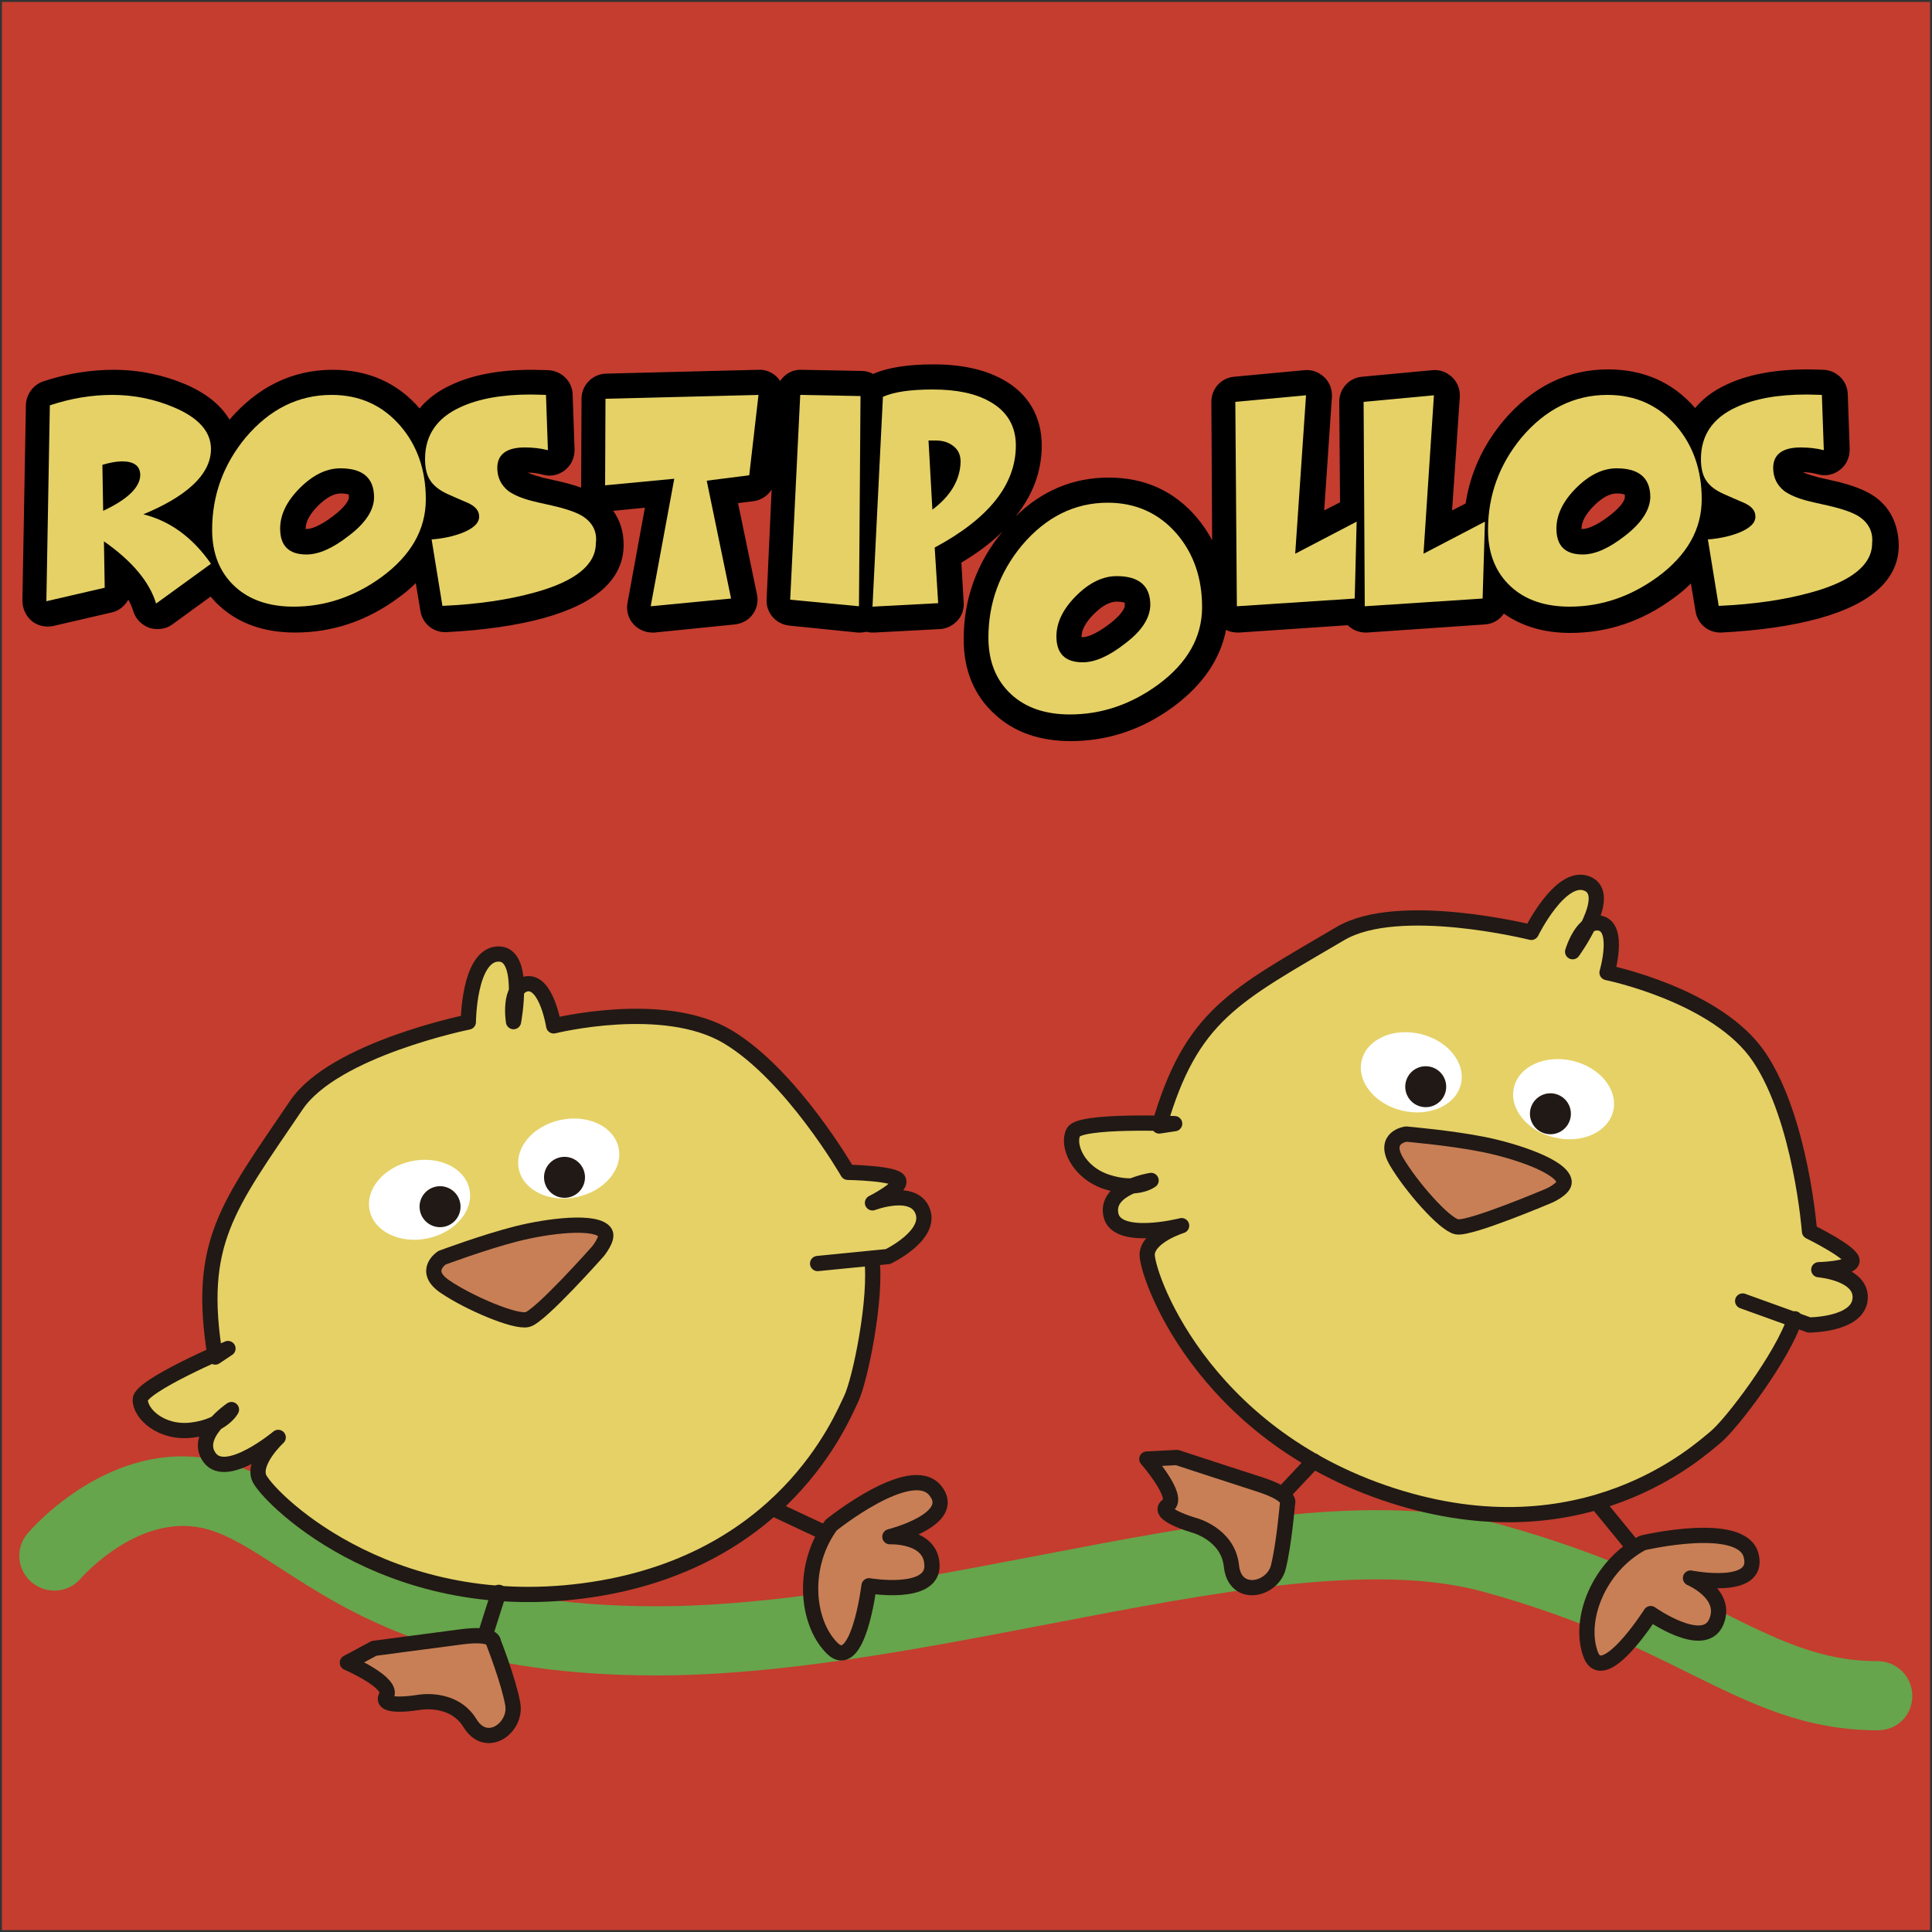
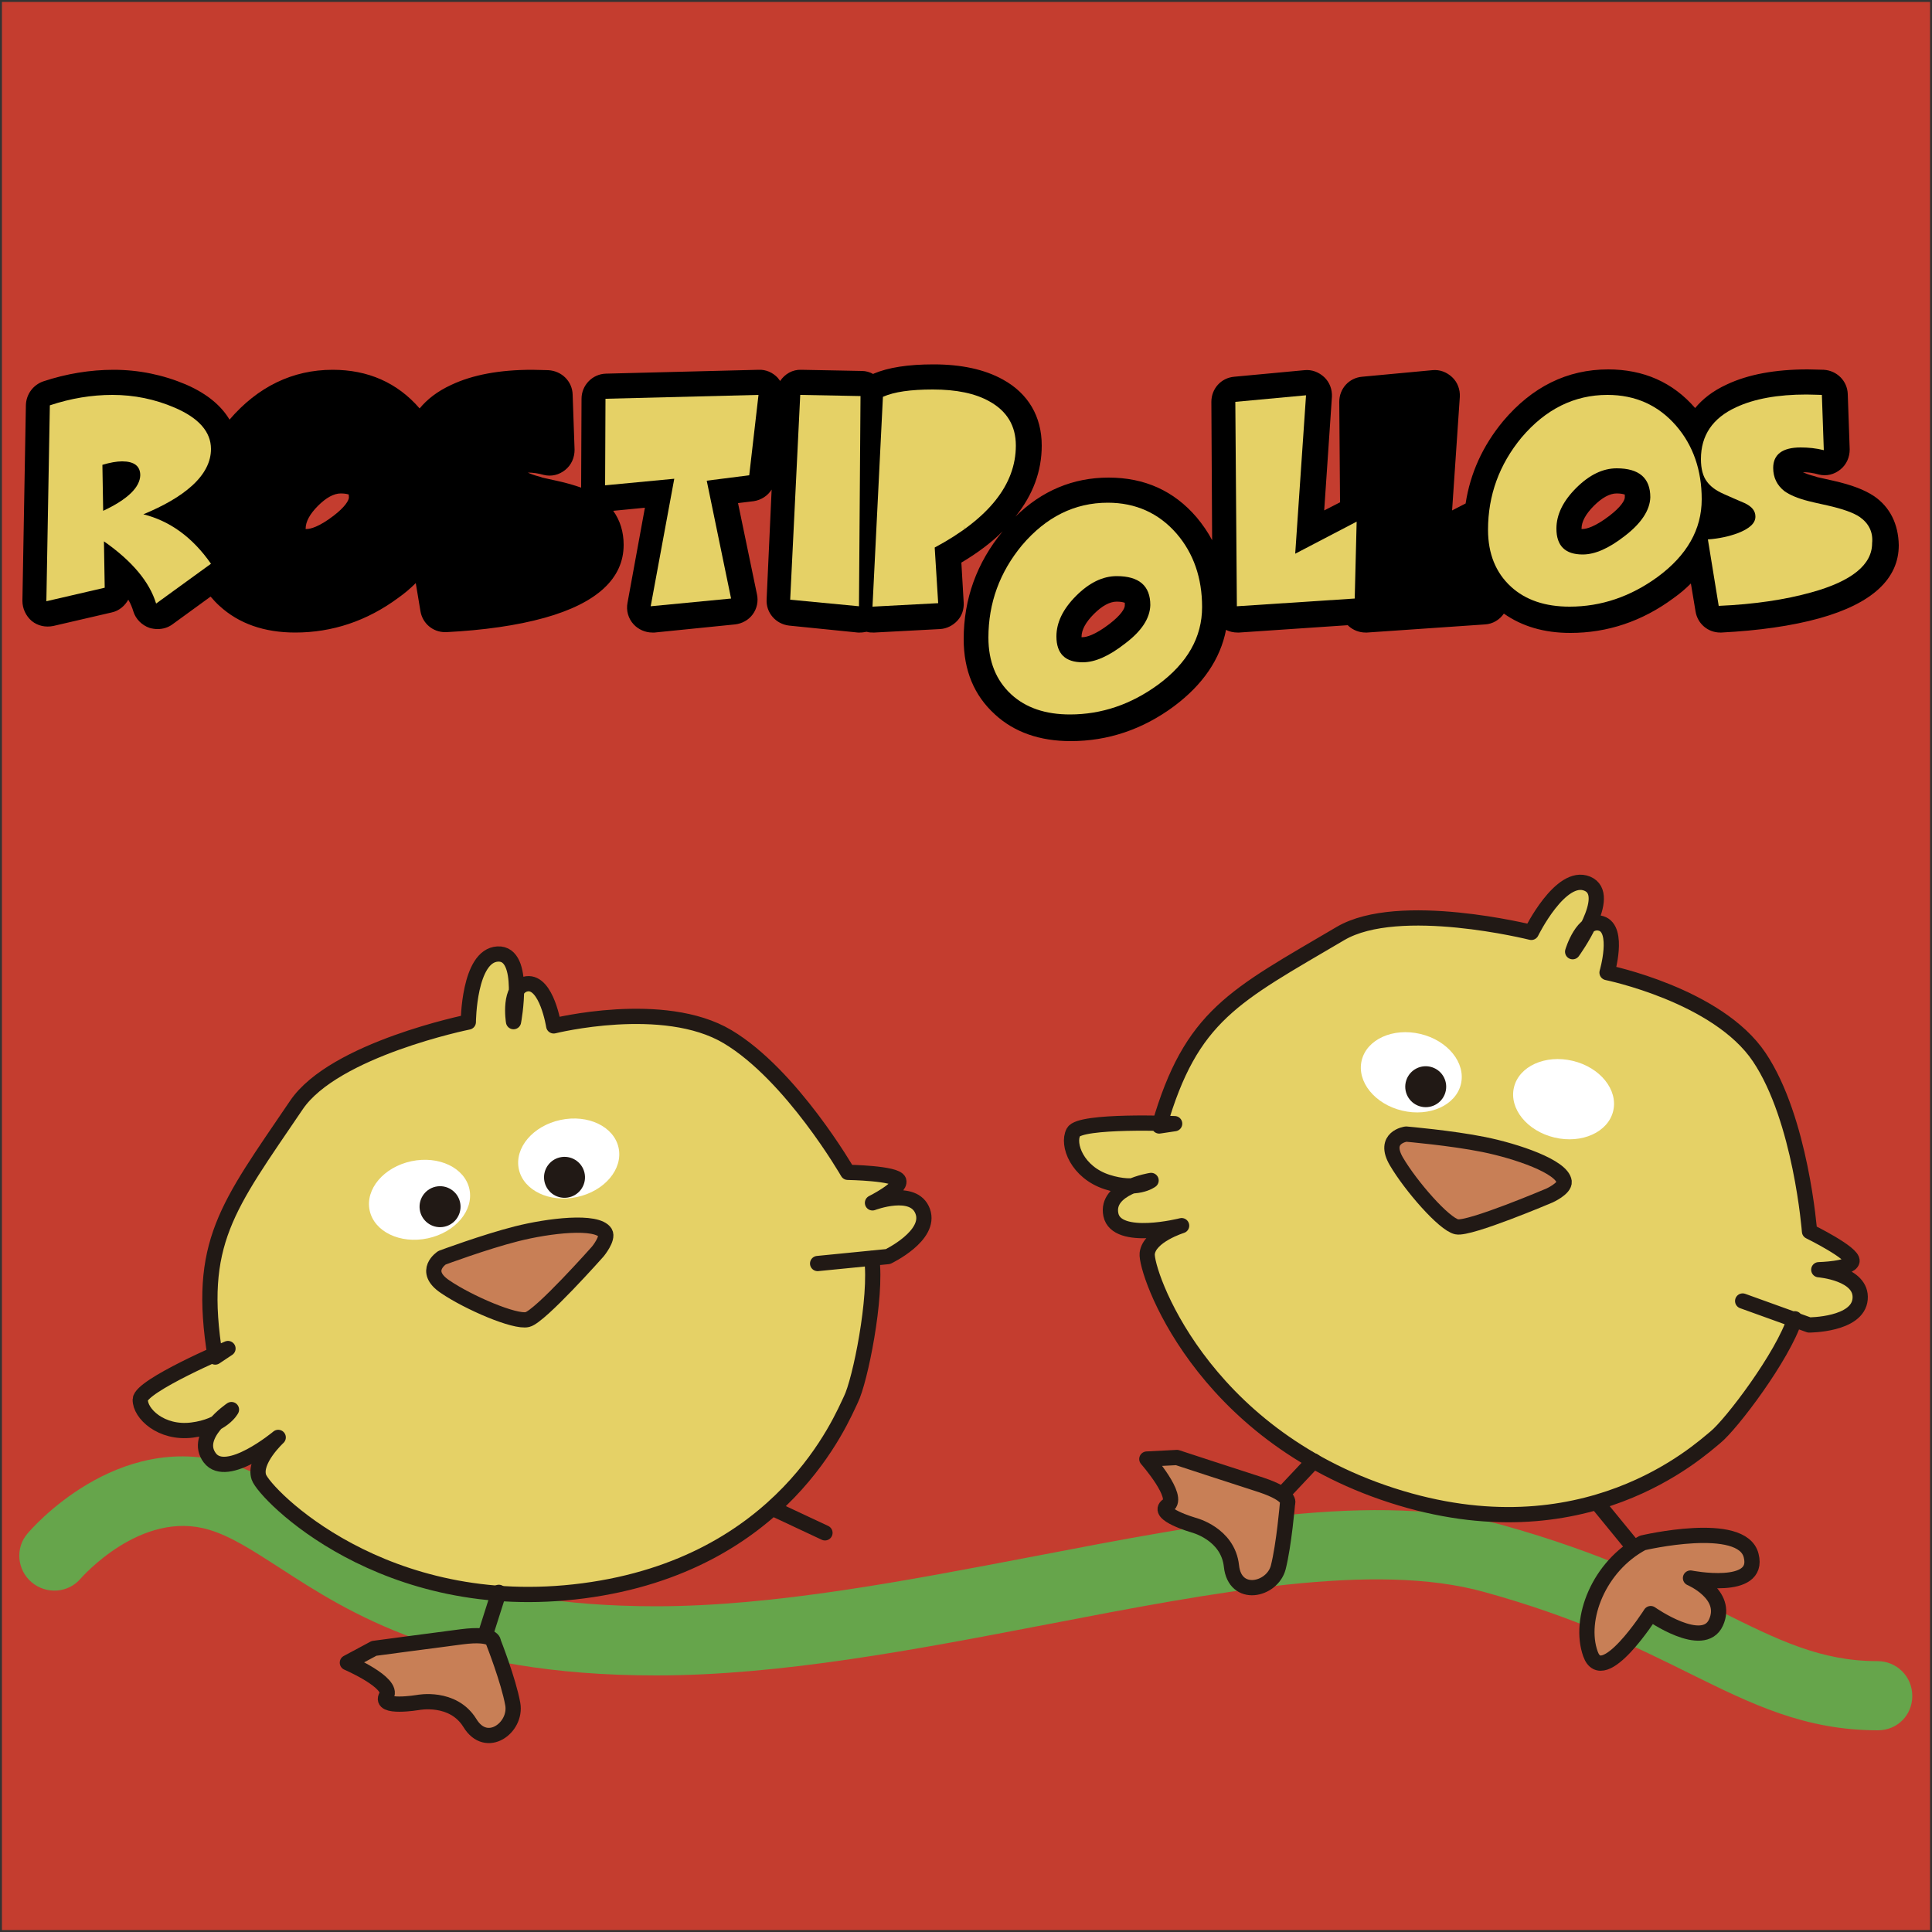
<svg xmlns="http://www.w3.org/2000/svg" version="1.1" id="Capa_1" x="0px" y="0px" viewBox="0 0 500 500" style="enable-background:new 0 0 500 500;" xml:space="preserve">
  <rect x="0" y="0" width="500" height="500" fill="#333333" stroke="none" />
  <style type="text/css">
	.st0{fill:#C43D2F;}
	.st1{fill:#66A54B;}
	.st2{fill:#E5D166;stroke:#211915;stroke-width:3.945;stroke-linecap:round;stroke-linejoin:round;stroke-miterlimit:10;}
	.st3{fill:#C87F56;stroke:#211915;stroke-width:3.945;stroke-linecap:round;stroke-linejoin:round;stroke-miterlimit:10;}
	.st4{fill:#FFFFFF;}
	.st5{fill:none;stroke:#211915;stroke-width:3.945;stroke-linecap:round;stroke-linejoin:round;stroke-miterlimit:10;}
	.st6{fill:#211915;}
	.st7{fill:#E5D166;}
</style>
  <rect x="0.5" y="0.5" class="st0" width="499" height="499" />
  <path d="M485,128.4C485,128.4,485,128.4,485,128.4c-2.4-1.6-5.7-2.9-10.6-4c-3.4-0.8-4.2-0.9-4.3-1c-0.1,0-0.2-0.1-0.3-0.1  c-1.6-0.4-2.6-0.8-3.2-1.1c1.3,0,2.7,0.2,4.1,0.6c2,0.5,4,0,5.6-1.3c1.6-1.3,2.4-3.2,2.4-5.2l-0.5-14.3c-0.1-3.4-2.8-6.1-6.2-6.3  c-1.2,0-2.6-0.1-4.2-0.1c-8.4,0-15.4,1.3-20.9,3.9c-3.7,1.7-6.3,3.8-8.2,6.1c-5.8-6.7-13.4-10-22.5-10c-10.6,0-19.7,4.5-27.2,13.4  c-5.3,6.4-8.5,13.5-9.7,21.3l-3.5,1.8l2-29.4c0.1-1.9-0.6-3.8-2-5.1c-1.4-1.3-3.2-2-5.1-1.8l-18.2,1.7c-3.4,0.3-5.9,3.1-5.9,6.5  l0.2,26l-4.1,2.1l2-29.4c0.1-1.9-0.6-3.8-2-5.1c-1.4-1.3-3.2-2-5.1-1.8l-18.2,1.7c-3.4,0.3-5.9,3.1-5.9,6.5l0.2,35.8  c-1.1-2.1-2.5-4.1-4-5.9c-5.9-6.9-13.5-10.3-22.8-10.3c-9.2,0-17.3,3.4-24.1,10.1c4.5-5.6,6.8-11.7,6.8-18.4  c0-7.5-3.5-13.5-10.1-17.1c-4.7-2.6-10.7-3.9-17.9-3.9c-6.6,0-11.7,0.8-15.5,2.4c0,0-0.1,0.1-0.1,0.1c-0.9-0.5-1.9-0.8-3-0.8  l-15.6-0.3c-2.3-0.1-4.3,1.1-5.5,2.9c-0.2-0.3-0.4-0.5-0.6-0.8c-1.3-1.4-3.1-2.2-5-2.1l-39.5,1c-3.5,0.1-6.3,3-6.3,6.5l-0.1,22.4  c0,0.2,0,0.4,0,0.6c-1.7-0.6-3.7-1.2-6-1.7c-3.5-0.8-4.2-0.9-4.3-1c-0.1,0-0.2-0.1-0.3-0.1c-1.6-0.4-2.6-0.8-3.2-1.1  c1.3,0,2.7,0.2,4.1,0.6c2,0.5,4,0,5.6-1.3c1.6-1.3,2.4-3.2,2.4-5.2l-0.5-14.3c-0.1-3.4-2.8-6.1-6.3-6.3c-1.2,0-2.6-0.1-4.2-0.1  c-8.4,0-15.4,1.3-20.9,3.9c-3.7,1.7-6.3,3.8-8.2,6.1c-5.8-6.7-13.4-10-22.5-10c-10.4,0-19.4,4.4-26.7,12.9  c-1.9-3.2-5.3-6.5-11.3-9.1c-5.9-2.5-12.2-3.8-18.7-3.8c-6,0-12.2,1-18.2,3c-2.6,0.9-4.4,3.3-4.5,6.1l-0.9,50.7c0,2,0.9,3.9,2.4,5.2  c1.6,1.3,3.6,1.7,5.6,1.3l15.1-3.5c1.9-0.4,3.4-1.7,4.3-3.3c0.6,1,1,2,1.3,3c0.6,2,2.2,3.6,4.2,4.3c0.7,0.2,1.4,0.3,2.1,0.3  c1.4,0,2.7-0.4,3.8-1.2l9.9-7.2c0.7,0.8,1.5,1.7,2.3,2.4c5,4.6,11.6,6.9,19.6,6.9c9.6,0,18.6-3,26.7-9c1.7-1.2,3.2-2.5,4.5-3.8  l1.2,7.2c0.5,3.2,3.2,5.5,6.4,5.5c0.1,0,0.2,0,0.3,0c9.6-0.5,18.2-1.7,25.4-3.7c13.6-3.8,20.5-10.2,20.5-18.9c0-3.3-0.9-6.3-2.7-8.8  l8.2-0.8l-4.5,24.6c-0.4,2,0.2,4.1,1.6,5.6c1.2,1.3,3,2.1,4.8,2.1c0.2,0,0.4,0,0.6,0l20.8-2.1c1.8-0.2,3.5-1.1,4.6-2.6  c1.1-1.5,1.5-3.4,1.1-5.2l-4.9-23.6l4.1-0.5c1.9-0.3,3.6-1.4,4.6-3l-1.3,28.4c-0.2,3.5,2.4,6.4,5.8,6.8l17.8,1.8c0.2,0,0.4,0,0.6,0  c0.6,0,1.1-0.1,1.7-0.2c0.6,0.2,1.2,0.2,1.7,0.2c0.1,0,0.2,0,0.3,0l17-0.9c1.7-0.1,3.3-0.9,4.5-2.2c1.2-1.3,1.7-3,1.6-4.7l-0.6-10.3  c4.2-2.5,7.8-5.2,10.7-8.1c-6.7,8.1-10.1,17.5-10.1,27.9c0,8.1,2.7,14.6,8.1,19.5c5,4.6,11.6,6.9,19.6,6.9c9.6,0,18.6-3,26.7-9  c7.5-5.6,12-12.2,13.5-19.8c0.9,0.5,2,0.7,3,0.7c0.1,0,0.3,0,0.4,0l28.1-1.9c0.1,0.1,0.1,0.1,0.2,0.2c1.2,1.1,2.8,1.7,4.4,1.7  c0.1,0,0.3,0,0.4,0l30.5-2.1c2-0.1,3.8-1.2,4.9-2.8c4.7,3.3,10.4,5,17.2,5c9.6,0,18.6-3,26.7-9c1.7-1.2,3.2-2.5,4.5-3.8l1.2,7.2  c0.5,3.2,3.2,5.5,6.4,5.5c0.1,0,0.2,0,0.3,0c9.6-0.5,18.2-1.7,25.4-3.7c13.6-3.8,20.5-10.2,20.5-18.9  C491.3,135.6,489.1,131.2,485,128.4z M90.3,128.7c0,0.8-1,2.5-4,4.8c0,0,0,0,0,0c-3.8,2.9-6,3.4-6.9,3.4c-0.1,0-0.2,0-0.3,0  c0,0,0-0.1,0-0.1c0-1.8,1.1-3.8,3.2-5.9c2.1-2.1,4.1-3.2,5.9-3.2c1.2,0,1.8,0.2,2.1,0.3C90.2,128.1,90.3,128.4,90.3,128.7z   M291.1,156.7c0,0.8-1,2.5-4,4.8c0,0,0,0,0,0c-3.8,2.9-6,3.4-6.9,3.4c-0.1,0-0.2,0-0.3,0c0,0,0-0.1,0-0.1c0-1.8,1.1-3.8,3.2-5.9  c2.1-2.1,4.1-3.2,5.9-3.2c1.2,0,1.8,0.2,2.1,0.3C291.1,156.1,291.1,156.3,291.1,156.7z M420.5,128.7c0,0.8-1,2.5-4,4.8c0,0,0,0,0,0  c-3.8,2.9-6,3.4-6.9,3.4c-0.1,0-0.2,0-0.3,0c0,0,0-0.1,0-0.1c0-1.8,1.1-3.8,3.2-5.9c2.1-2.1,4.1-3.2,5.9-3.2c1.2,0,1.8,0.2,2.1,0.3  C420.5,128.1,420.5,128.4,420.5,128.7z" />
  <path class="st1" d="M486,447.8c-19,0-32.7-6.8-48.7-14.7c-13.7-6.8-29.3-14.5-53.2-21.1c-28.4-7.9-69.6,0-113.2,8.4  c-33.8,6.5-68.8,13.2-101.1,13.2c-54.5,0-79.3-16.1-97.5-27.9c-7-4.5-12.5-8.1-18.2-9.8c-17.6-5.3-33,12.4-33.2,12.6  c-3.2,3.8-8.9,4.2-12.7,1s-4.3-8.9-1.1-12.6c0.9-1.1,23.1-26.9,52.1-18.2c8.2,2.5,15.3,7.1,22.9,12c17.1,11.1,38.5,25,87.7,25  c30.6,0,64.7-6.6,97.7-12.9c45.8-8.8,89-17.1,121.4-8.1c25.5,7.1,42.6,15.5,56.3,22.3c15.1,7.5,26,12.9,40.7,12.9c5,0,9,4,9,9  S491,447.8,486,447.8z" />
  <g>
    <path class="st2" d="M211.6,327l18.2-1.8c0,0,11.3-5.4,9-11.7c-2.3-6.3-13-2.2-13-2.2s7.4-3.7,6.8-5.7s-13.2-2.2-13.2-2.2   s-14.5-25.2-31.1-35.1s-45-2.8-45-2.8s-1.8-11.5-6.9-10.9c-5,0.7-3.5,9.8-3.5,9.8s3.4-17.9-4.1-17.5s-7.6,17.6-7.6,17.6   s-34.7,7-44.5,21.5c-17.9,26.4-25.8,35.6-21,65.2l3.3-2.2c0,0-22.6,9.6-22.7,13.2s5.4,8.9,13.4,7.9s10.2-5.3,10.2-5.3   s-10,6.7-5.6,12.5c4.4,5.8,17.7-5.3,17.7-5.3s-6.5,6-5,10.3s32.2,36.2,84,29.4s66.8-44.6,69.2-49.5c2.4-4.8,6.8-26.5,5.4-36.6" />
    <path class="st3" d="M156.6,319c-2.1-3.3-14.6-1.8-22.9,0.3c-8.3,2.1-19.3,6.2-19.3,6.2s-5.3,3.4,0.8,7.5c6,4.1,18.1,9.3,21.3,8.5   c3.3-0.8,18.2-17.6,18.2-17.6S157.5,320.5,156.6,319z" />
    <ellipse transform="matrix(0.978 -0.209 0.209 0.978 -59.513 37.496)" class="st4" cx="147.3" cy="299.7" rx="13.2" ry="10.2" />
    <ellipse transform="matrix(0.978 -0.209 0.209 0.978 -62.608 29.65)" class="st4" cx="108.7" cy="310.4" rx="13.2" ry="10.2" />
-     <path class="st3" d="M215.1,394.7c-7.6,10.3-6.6,24.9,0.2,31.8c6.8,6.8,9.6-16.1,9.6-16.1s16.4,2.8,16.3-5.2   c-0.1-8-10.9-7.5-10.9-7.5s17.9-4.5,11.7-12C235.7,378.1,215.1,394.7,215.1,394.7z" />
    <path class="st3" d="M127.7,425c0,0,0.3-2.5-8.2-1.4s-22.7,3-22.7,3l-6.9,3.7c0,0,12.1,5.2,10.1,8.6s8.2,1.7,8.2,1.7   s9-1.8,13.4,5.3c4.3,7.1,12.2,1.2,11.1-4.9S127.7,425,127.7,425z" />
    <line class="st5" x1="129.1" y1="412.1" x2="125.6" y2="423.1" />
    <line class="st5" x1="200.7" y1="390.7" x2="213.5" y2="396.7" />
    <ellipse transform="matrix(0.992 -0.13 0.13 0.992 -39.678 17.494)" class="st6" cx="113.9" cy="312.1" rx="5.3" ry="5.3" />
    <ellipse transform="matrix(0.992 -0.13 0.13 0.992 -38.421 21.62)" class="st6" cx="146.1" cy="304.5" rx="5.3" ry="5.3" />
  </g>
  <g>
    <path class="st2" d="M451,336.7l17.2,6.2c0,0,12.6,0,13.2-6.7c0.6-6.7-10.7-7.6-10.7-7.6s8.2-0.2,8.6-2.2c0.4-2.1-11-7.7-11-7.7   s-2.2-29-13-45.1s-39.4-21.9-39.4-21.9s3.3-11.2-1.5-12.7s-7.4,7.3-7.4,7.3s10.7-14.7,3.8-17.6c-6.9-2.9-14.5,12.6-14.5,12.6   s-34.3-8.6-49.4,0.3c-27.5,16.2-38.6,21.1-46.9,49.8l4-0.6c0,0-24.5-1-26.2,2.2c-1.7,3.2,1,10.4,8.7,12.9   c7.7,2.5,11.4-0.4,11.4-0.4s-11.9,1.8-10.4,8.9s18.3,2.8,18.3,2.8s-8.4,2.6-8.9,7.2c-0.5,4.5,13.5,46.5,63.3,62.6   c49.8,16.1,79.5-11.6,83.7-15s17.5-21,20.6-30.7" />
    <path class="st3" d="M404.8,305.8c-0.5-3.9-12.4-7.9-20.8-9.6c-8.4-1.7-20.1-2.7-20.1-2.7s-6.2,0.8-2.5,7.1   c3.7,6.3,12.3,16.2,15.6,16.9c3.3,0.7,24-8.1,24-8.1S405,307.6,404.8,305.8z" />
    <ellipse transform="matrix(0.231 -0.973 0.973 0.231 34.469 612.447)" class="st4" cx="404.6" cy="284.4" rx="10.2" ry="13.2" />
    <ellipse transform="matrix(0.231 -0.973 0.973 0.231 10.873 568.745)" class="st4" cx="365.2" cy="277.5" rx="10.2" ry="13.2" />
    <path class="st3" d="M425.1,399.3c-11.3,6-16.7,19.7-13.5,28.7c3.2,9.1,15.6-10.4,15.6-10.4s13.6,9.6,16.9,2.3s-6.6-11.5-6.6-11.5   s18.1,3.6,15.7-5.8C450.9,393.2,425.1,399.3,425.1,399.3z" />
    <path class="st3" d="M333.2,389.1c0,0,1.3-2.1-6.8-4.8c-8.1-2.6-21.8-7.1-21.8-7.1l-7.8,0.4c0,0,8.7,9.9,5.4,12   c-3.3,2.2,6.7,5.1,6.7,5.1s8.9,2.2,9.8,10.6s10.5,6.3,12.1,0.4C332.3,399.8,333.2,389.1,333.2,389.1z" />
    <line class="st5" x1="340" y1="378.1" x2="332.1" y2="386.5" />
    <line class="st5" x1="413.8" y1="389.5" x2="422.8" y2="400.5" />
    <ellipse transform="matrix(0.308 -0.951 0.951 0.308 -12.159 545.738)" class="st6" cx="369.2" cy="281.2" rx="5.3" ry="5.3" />
-     <ellipse transform="matrix(0.308 -0.951 0.951 0.308 3.506 581.302)" class="st6" cx="401.5" cy="288.2" rx="5.3" ry="5.3" />
  </g>
  <g>
    <path class="st7" d="M54.6,116.2c0-4.4-3.1-8-9.4-10.7c-5.1-2.2-10.5-3.3-16.1-3.3c-5.4,0-10.8,0.9-16.2,2.7L12,155.6l15.1-3.5   l-0.2-12c7.3,5.1,11.8,10.5,13.5,16.1l14.2-10.3c-4.8-6.9-10.7-11.1-17.5-12.8c5.3-2.2,9.5-4.6,12.6-7.4   C53,122.7,54.6,119.5,54.6,116.2z M26.7,132.2l-0.2-11.9c2-0.6,3.7-0.9,5.1-0.9c3.1,0,4.7,1.2,4.7,3.6   C36.2,126.1,33.1,129.2,26.7,132.2z" />
-     <path class="st7" d="M85.8,102.2c-8.6,0-16,3.7-22.2,11c-5.8,7-8.7,15-8.7,23.9c0,6.2,2,11.1,5.9,14.7c3.8,3.5,8.9,5.2,15.2,5.2   c8.2,0,15.8-2.6,22.8-7.7c7.6-5.6,11.4-12.3,11.4-20.1c0-7.5-2.2-13.9-6.6-19C99,104.9,93.1,102.2,85.8,102.2z M90.2,138.7   c-4.1,3.2-7.7,4.8-10.9,4.8c-4.5,0-6.8-2.2-6.8-6.7c0-3.6,1.7-7.1,5.1-10.5c3.4-3.4,6.9-5.1,10.5-5.1c5.8,0,8.7,2.5,8.7,7.5   C96.8,132,94.6,135.4,90.2,138.7z" />
-     <path class="st7" d="M151.1,133.8c-1.6-1.1-4.4-2.1-8.4-3c-2.8-0.6-4.4-1-4.8-1.1c-2.8-0.7-4.9-1.6-6.3-2.6c-1.9-1.5-2.9-3.5-2.9-6   c0-3.5,2.4-5.3,7.1-5.3c2,0,4,0.2,6,0.7l-0.5-14.3c-1.1,0-2.4-0.1-4-0.1c-7.4,0-13.5,1.1-18.2,3.3c-6.1,2.8-9.1,7.3-9.1,13.4   c0,2.5,0.5,4.5,1.6,5.9c0.9,1.2,2.2,2.2,4.1,3.1c1.8,0.8,3.6,1.6,5.5,2.4c1.9,0.9,2.8,2,2.8,3.5c0,1.7-1.5,3.1-4.6,4.3   c-2.2,0.8-4.8,1.4-7.7,1.6l2.8,17.2c9.2-0.4,17.2-1.6,24-3.5c10.5-2.9,15.7-7.2,15.7-12.7C154.6,137.7,153.4,135.4,151.1,133.8z" />
    <polygon class="st7" points="156.6,125.6 174.5,123.9 168.4,156.9 189.2,154.9 182.9,124.4 193.9,123 196.3,102.2 156.7,103.2  " />
    <polygon class="st7" points="204.5,155.2 222.3,156.9 222.7,102.5 207.1,102.2  " />
-     <path class="st7" d="M262.9,115.3c0-5.1-2.3-8.9-6.8-11.4c-3.7-2.1-8.6-3.1-14.7-3.1c-5.7,0-10,0.6-12.9,1.9l-2.7,54.3l17-0.9   l-0.9-14.4C255.9,134.2,262.9,125.4,262.9,115.3z M241.3,131.9l-1-17.9h1.7c1.7,0,3.1,0.3,4.4,1.2c1.5,1,2.2,2.4,2.2,4.3   C248.5,124.1,246.1,128.3,241.3,131.9z" />
+     <path class="st7" d="M262.9,115.3c0-5.1-2.3-8.9-6.8-11.4c-3.7-2.1-8.6-3.1-14.7-3.1c-5.7,0-10,0.6-12.9,1.9l-2.7,54.3l17-0.9   l-0.9-14.4C255.9,134.2,262.9,125.4,262.9,115.3z M241.3,131.9h1.7c1.7,0,3.1,0.3,4.4,1.2c1.5,1,2.2,2.4,2.2,4.3   C248.5,124.1,246.1,128.3,241.3,131.9z" />
    <path class="st7" d="M286.7,130.1c-8.6,0-16,3.7-22.2,11c-5.8,7-8.7,15-8.7,23.9c0,6.2,2,11.1,5.9,14.7c3.8,3.5,8.9,5.2,15.2,5.2   c8.2,0,15.8-2.6,22.8-7.7c7.6-5.6,11.4-12.3,11.4-20.1c0-7.5-2.2-13.9-6.6-19C299.9,132.8,293.9,130.1,286.7,130.1z M291.1,166.6   c-4.1,3.2-7.7,4.8-10.9,4.8c-4.5,0-6.8-2.2-6.8-6.7c0-3.6,1.7-7.1,5.1-10.5c3.4-3.4,6.9-5.1,10.5-5.1c5.8,0,8.7,2.5,8.7,7.5   C297.6,160,295.5,163.3,291.1,166.6z" />
    <polygon class="st7" points="338,102.3 319.7,104 320.1,156.9 350.6,154.9 351.1,135 335.2,143.3  " />
-     <polygon class="st7" points="371.1,102.3 352.9,104 353.2,156.9 383.7,154.9 384.3,135 368.4,143.3  " />
    <path class="st7" d="M416,102.2c-8.6,0-16,3.7-22.2,11c-5.8,7-8.7,15-8.7,23.9c0,6.2,2,11.1,5.9,14.7c3.8,3.5,8.9,5.2,15.2,5.2   c8.2,0,15.8-2.6,22.8-7.7c7.6-5.6,11.4-12.3,11.4-20.1c0-7.5-2.2-13.9-6.6-19C429.2,104.9,423.3,102.2,416,102.2z M420.5,138.7   c-4.1,3.2-7.7,4.8-10.9,4.8c-4.5,0-6.8-2.2-6.8-6.7c0-3.6,1.7-7.1,5.1-10.5c3.4-3.4,6.9-5.1,10.5-5.1c5.8,0,8.7,2.5,8.7,7.5   C427,132,424.8,135.4,420.5,138.7z" />
    <path class="st7" d="M481.3,133.8c-1.6-1.1-4.4-2.1-8.4-3c-2.8-0.6-4.4-1-4.8-1.1c-2.8-0.7-4.9-1.6-6.3-2.6c-1.9-1.5-2.9-3.5-2.9-6   c0-3.5,2.4-5.3,7.1-5.3c2,0,4,0.2,6,0.7l-0.5-14.3c-1.1,0-2.4-0.1-4-0.1c-7.4,0-13.5,1.1-18.2,3.3c-6.1,2.8-9.1,7.3-9.1,13.4   c0,2.5,0.5,4.5,1.6,5.9c0.9,1.2,2.2,2.2,4.2,3.1c1.8,0.8,3.6,1.6,5.5,2.4c1.9,0.9,2.8,2,2.8,3.5c0,1.7-1.5,3.1-4.6,4.3   c-2.2,0.8-4.8,1.4-7.7,1.6l2.8,17.2c9.2-0.4,17.2-1.6,24-3.5c10.5-2.9,15.7-7.2,15.7-12.7C484.8,137.7,483.6,135.4,481.3,133.8z" />
  </g>
</svg>